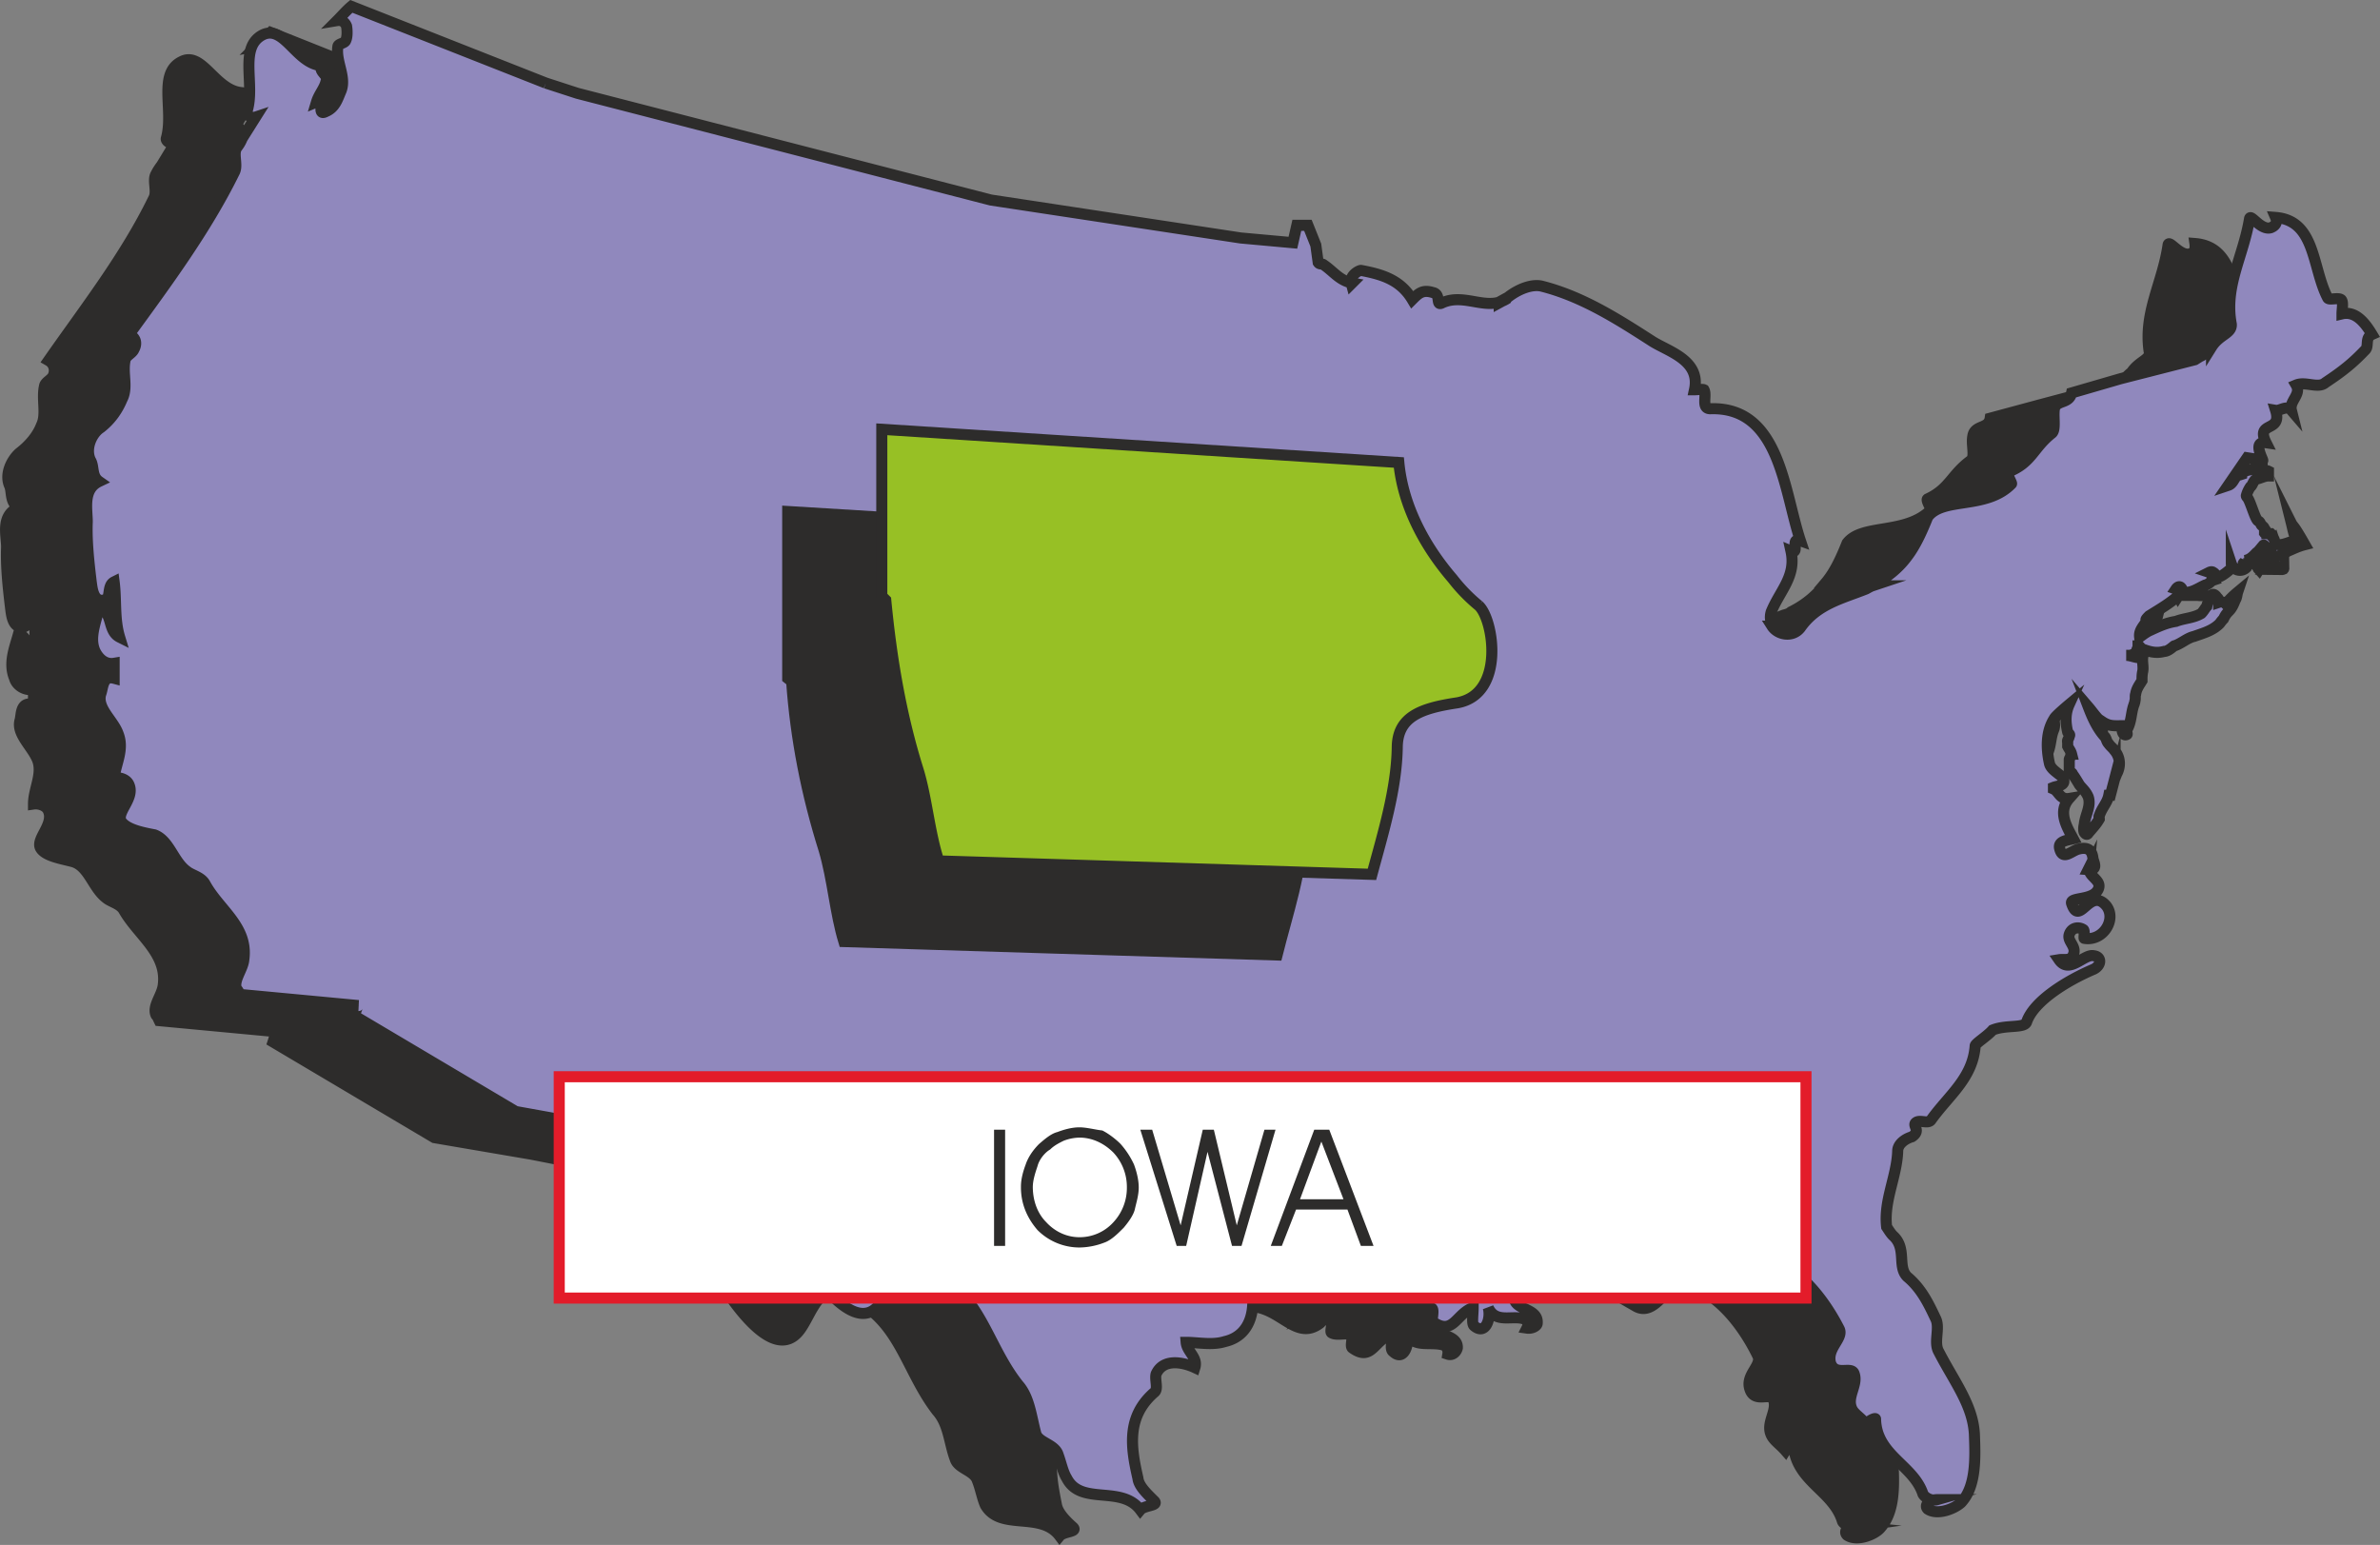
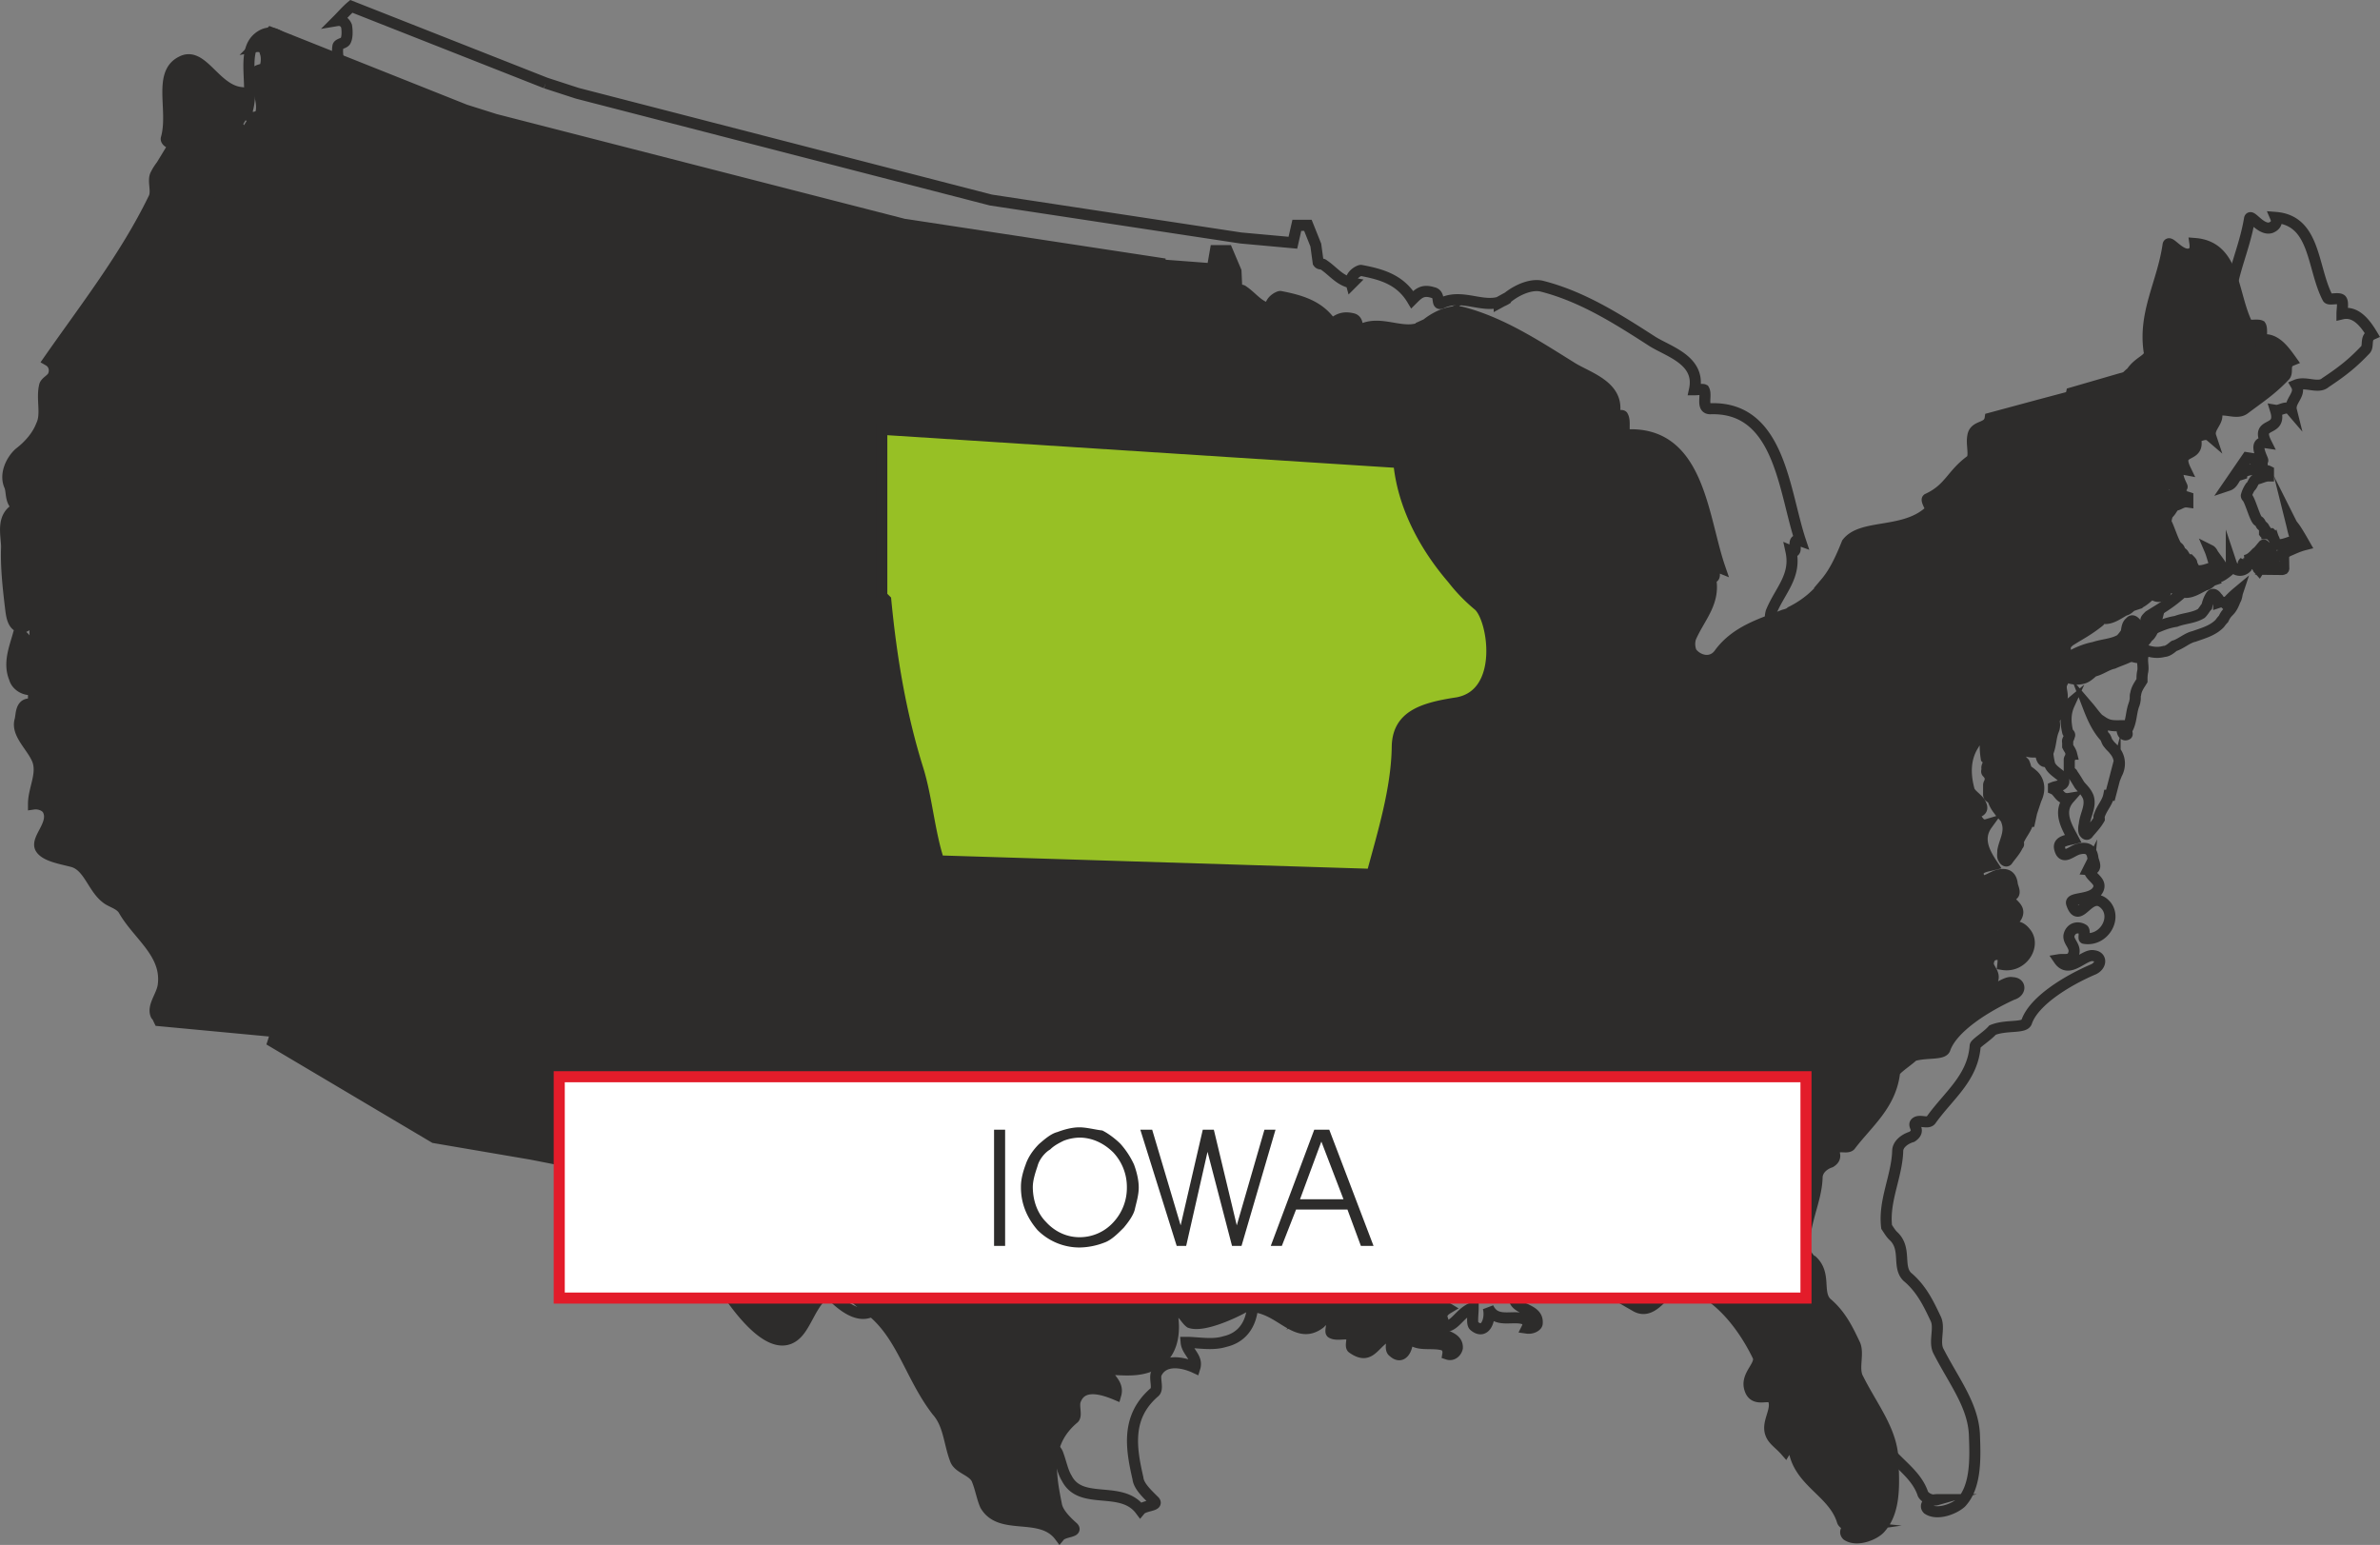
<svg xmlns="http://www.w3.org/2000/svg" width="289.002" height="187.614" viewBox="0 0 216.752 140.711">
  <rect x="0" y="0" width="216.752" height="140.711" fill="#808080" stroke="none" />
-   <path d="M388.286 403.52c.072.073.144.289.072.36-.216.145-.576.289-.792.289.216-.216.504-.432.72-.648zm.36.433c-.144.072-.144.216-.216.288-.144 0-.288.288-.432.144h-.216c0 .144.144.216.216.36.144-.216.432-.144.648-.216.216 0 .288-.144.288-.216.072-.288-.072-.36-.288-.36zm.936.72c.288-.072.432-.144.648-.288v.288c-.216.072-.36 0-.648 0zm-.36-.648c0 .144-.072.216-.072.36h.144l.072-.144c-.144 0-.072-.216-.144-.216z" style="fill:#2d2c2b;stroke:#2d2c2b;stroke-width:1.008;stroke-miterlimit:10.433" transform="translate(-189.611 -350.454)" />
  <path d="m231.974 360.465-17.712-7.056c-.432.432-.936.864-1.368 1.296.432-.072.792.072.864.504.144.36.144.864 0 1.368-.072.216-.72.216-.792.432-.144 1.44.864 2.808.288 4.104-.288.72-.432 1.584-1.224 1.944-1.08.432 0-1.224-1.008-1.008.288-.576.72-1.152 1.008-1.8.216-.576-.72-.792-.504-1.368-2.376-.288-3.528-3.816-5.4-2.808-2.16 1.08-.648 4.464-1.368 6.984-.072.216.36.576.792.432l-1.224 2.016c-.216.288-.36.504-.504.792-.36.576.144 1.584-.216 2.232-2.592 5.328-6.264 10.008-9.576 14.76.504.288.648.864.432 1.368-.144.36-.72.576-.792.936-.288 1.224.216 2.592-.288 3.6-.36.936-1.08 1.8-2.016 2.52-.72.648-1.368 1.944-.864 3.024.216.576 0 1.44.792 1.944-1.656.72-1.08 2.52-1.08 3.6-.072 1.8.144 3.744.36 5.544.072.504.144 1.872 1.152 1.728.72-.072.216-1.368.936-1.728.216 1.728 0 3.384.504 5.04-1.152-.576-.648-2.304-1.872-2.664-.36 1.296-.936 2.664-.36 4.032.144.576.864 1.152 1.728 1.008v1.368c-1.224-.288-1.08.936-1.224 1.44-.36 1.224 1.08 2.376 1.584 3.6.504 1.296-.36 2.664-.36 4.032.504-.072 1.08.144 1.296.504.72 1.296-1.152 2.664-.648 3.528.432.72 1.872.936 2.952 1.224 1.44.432 1.8 2.376 3.024 3.312.432.36 1.224.504 1.584 1.08 1.296 2.304 4.032 3.96 3.6 6.912-.144.936-1.008 1.872-.648 2.664.144.144.216.36.288.504l10.728 1.008c-.072-.072-.288.72-.36.936l14.688 8.712 8.856 1.512 3.672.72.504-1.944 6.912 1.224c.72 1.296 1.224 3.456 2.016 3.456-.216 2.016 2.664 2.016 2.664 3.744 0 1.584.792 3.24 1.368 4.32 1.44 2.304 4.968 7.344 7.2 4.608.936-1.152 1.44-3.312 3.096-3.816 1.152-.36 2.16 1.008 3.024 1.584 3.24 2.232 3.96 6.264 6.48 9.504 1.08 1.224 1.08 2.88 1.656 4.392.288.864 1.728 1.008 2.016 1.944.288.72.432 1.584.72 2.232 1.368 2.376 5.04.504 6.768 2.808.36-.432 1.656-.36 1.224-.792-.648-.576-1.368-1.296-1.512-2.016-.576-2.88-1.08-5.688 1.584-7.92.288-.288-.072-1.152.144-1.656.576-1.512 2.304-1.08 3.672-.504.288-1.008-.72-1.512-1.008-2.304 1.296 0 2.52.216 3.744-.144 2.52-.72 2.808-3.24 2.304-5.4.936 0 1.296 1.008 1.728 1.296 1.224.432 4.104-.936 4.968-1.44 3.096-.36 4.536 3.24 6.84 1.512.36-.288.144-.504-.288-.432.648-.36 1.008-.072 1.368.504 0 .288-.144.72 0 .792.504.288 1.368-.072 1.728.216.288.144-.072.936.144 1.152 1.8 1.296 1.944-.72 3.672-1.296 0 .648-.288 1.44.072 1.656 1.008.936 1.512-.864 1.224-1.656.648 1.296 2.016.72 3.24 1.008.36.072.576.432.504.864.432.144.792-.216.864-.576.072-1.44-2.664-.936-2.232-2.592.144-.072.504-.072.864-.072-.144-.432.144-.72.504-.936-.36-.216-.36-.576-.504-.864-.576-.576-1.008 1.368-1.728.36-.144-.216-.072-.576-.072-.936-1.008.144-1.872.936-2.736.504-1.368-.792-.144-1.512.432-1.728 1.656-.576 2.88 2.52 4.608.864-.504 0-1.152.216-1.368-.504v-.072c.216.72.864.576 1.368.576 1.512-.288 2.376-.72 3.888-.936h1.152c-1.152-.936 0-1.008.432-1.584.36.936-.072 1.872.648 2.304 1.296 1.08.864-.072 2.304-.504.216.144 2.592-2.016 4.32-.648 1.296 1.224 2.808 2.088 4.32 2.952 1.872 1.152 3.096-2.448 4.32-2.088 3.024.72 5.4 3.672 6.84 6.624.432.864-1.152 1.728-.72 3.024.432 1.368 1.944.216 2.16 1.008.36 1.008-.72 2.088-.216 3.168.216.504.792.864 1.296 1.44.216-.36.72-.576.72-.576.216 3.384 3.6 4.176 4.464 6.984.072.288.72.576 1.224.504-.72-.072-1.152.432-.792.792.864.576 2.376 0 2.952-.576 1.512-1.584 1.296-4.248 1.224-6.264-.072-2.664-1.872-4.824-3.168-7.416-.504-.864.072-2.232-.288-3.096-.648-1.368-1.296-2.736-2.592-3.816-.936-.936 0-2.592-1.296-3.816-.216-.072-.432-.432-.648-.72-.36-2.376 1.008-4.608 1.08-6.84 0-.72.576-1.224 1.224-1.44.792-.504.072-1.008.36-1.224.432-.36 1.152 0 1.44-.288 1.584-2.088 3.672-3.672 4.032-6.624 0-.288 1.008-.936 1.584-1.44v-.072c1.224-.432 2.88-.072 3.024-.72.72-1.944 3.744-3.816 6.12-4.896.792-.216.792-1.08 0-1.08-.792-.216-2.304 1.656-3.24.288.576-.072 1.224.216 1.44-.504.288-.72-.576-1.152-.36-1.728.144-.72.864-.72 1.296-.504.072.144 0 .792 0 .792 1.8.288 3.024-1.728 2.088-2.88-1.44-1.872-2.52 1.872-3.168-.36-.216-.504 1.944-.144 2.376-1.224.36-.864-.864-1.08-.864-1.944v.144c.936.072.504-.648.432-1.008-.072-.72-.432-1.08-1.296-.864-.648.144-1.584 1.08-1.8 0-.144-.72.72-.792 1.296-.936-.72-1.08-1.44-2.376-.504-3.672-.72.216-.936-.648-1.296-1.008.36-.144 1.08-.144.72-.864-.216-.504-1.008-.864-1.08-1.368-.36-1.368-.36-2.808.432-4.032.072-.288 1.368-1.368 1.368-1.296-.36.72-.36 1.584-.216 2.52.072.072.36.288.216.36 0 .144-.216.432-.144.576 0 .144-.072.288 0 .36.144.144.288.36.36.648-.072 0 0 .144-.072.072 0 .144-.144.288-.144.432v.864c0 .216.216.288.36.36.144.432.288.72.576 1.08.288.432.648.648.72 1.008.36 1.008-.216 1.8-.36 2.664 0 .288-.072.576.072.72.072.216.288.288.36.144.36-.504.72-.864.936-1.368.144-.072 0-.216 0-.216.216-.72.792-1.224.936-1.944h.144l.36-1.656.072.072.144-.432c.36-.72.36-1.584-.216-2.16a5.077 5.077 0 0 0-.648-.504c-.072-.216-.144-.504-.216-.648-.792-.792-1.152-1.728-1.512-2.736.432.504.792 1.08 1.224 1.368.648.504 1.152.36 1.872.36-.144.36.072 1.008.432.864.072-.144-.072-.36 0-.504.432-.72.36-1.584.648-2.304 0-.072.072-.144.072-.216.072-.288 0-.504 0-.72.144-.504.432-.792.504-1.224.144-.288.144-.576.216-.792.072-.504-.216-.936 0-1.368-.576.216-1.008-.072-1.512-.072.144 0 .216-.072.432-.072.288-.216.288 0 .432-.288.072-.144.216-.36.072-.504.144 0 .36 0 .288.072.72.36 1.44.648 2.16.432.432-.072.936-.648 1.008-.648.648-.144 1.152-.576 1.8-.72.792-.36 1.728-.576 2.304-1.224.072-.072.144-.36.288-.432.144-.288.36-.432.504-.72.36-.216.432-.648.72-1.008.072-.216.072-.432.144-.72-.432.36-.864.72-1.152 1.152-.144-.288-.36-.288-.72-.216 0-.144.144-.36 0-.432-.144-.144-.36-.432-.576-.144-.288.216-.288.576-.36.936a3.957 3.957 0 0 1-.504.648c-.72.432-1.584.432-2.448.72-.792.144-1.584.504-2.232.864-.36.216-.648.36-.936.576-.144-.576.288-.936.576-1.368v-.216h-.144c.144-.072.288-.216.504-.432 1.008-.648 1.656-.936 2.736-1.8.144-.216-.216-.504-.36-.648.144-.072.36-.216.36 0 .144.072.216.36.288.36.72.144 1.368-.36 2.016-.72.36-.072.504-.36.72-.432-.144-.144 0-.432-.216-.504-.144-.144-.144-.144-.144-.216h.36c.144.216.216.36.216.576.504 0 1.008-.504 1.44-.864.072-.072-.144-.216-.144-.432.36.648 1.008.792 1.44.36.144-.144 0-.36-.288-.36.072-.144.216-.144.288-.288h-.072c.432-.072.792-.36 1.08-.72.144 0 .216-.216.36-.36 0 0 0-.216.216-.288h.144c.144.072.144.288.144.288.072.36.072.576 0 .864.36 0 .792-.144 1.152-.144.288-.144.504-.36.864-.504a9.406 9.406 0 0 1 1.512-.576c-.288-.576-.648-1.008-1.008-1.512-.072-.144-.144-.288-.288-.36.216.504.288 1.08.576 1.512-.576.072-1.008.36-1.584.36-.144 0-.36 0-.432-.216-.072-.144-.216-.36-.216-.504 0-.072-.144-.216-.216-.288h-.36c.072-.072-.144 0-.144-.072s.144-.288 0-.288c0-.144-.144-.288-.36-.36 0-.072 0-.288-.216-.432-.288-.144-.792-1.8-1.008-2.16-.072 0-.144 0-.072-.144.072-.216.072-.576.288-.792.288-.288.36-.648.648-.72.36-.072.576-.36 1.08-.288v-.432c-.216-.072-.36-.072-.504-.072-.072 0-.072-.144-.072-.144-.504-.144-.864.072-1.44.144a2.24 2.24 0 0 1-.432.288c-.072 0 0 .072-.072.072-.072.072-.288 0-.36.144-.288.288-.36.648-.792.864l1.728-2.52 1.368.216c.36.432-1.152-1.8.36-1.512-1.008-2.088 1.512-.864.864-3.024.432.072.936-.432 1.44 0-.288-.864.936-1.44.432-2.304.864-.36 1.944.36 2.664-.216 1.44-1.08 2.448-1.728 3.672-3.024.288-.36-.144-1.08.576-1.368-.72-1.008-1.512-2.088-2.736-1.872 0-.432.072-1.08-.072-1.296-.288-.144-1.224.072-1.224-.144-1.368-2.736-1.08-7.056-4.752-7.344.072.504-.072.864-.432.936-.936.288-1.944-1.368-2.016-.792-.504 3.456-2.232 6.12-1.728 9.648.216.792-.936.864-1.656 2.016 0-.144-.936.936-.936.792l-.576.288-6.768 1.8-4.536 1.224c-.144 1.008-1.44.576-1.584 1.656-.144.72.216 1.8-.144 2.16-1.8 1.296-1.944 2.592-3.96 3.528-.216.072.36.936.288 1.008-2.304 2.304-6.264 1.224-7.632 3.024-.576 1.44-1.152 2.664-1.944 3.6h.072c-.864 1.08-1.8 1.944-3.24 2.664-.144.144-.36.216-.648.288-2.016.792-4.32 1.44-5.832 3.456-.72 1.08-2.016.72-2.592-.072a1.946 1.946 0 0 1-.072-1.296c.792-1.872 2.304-3.24 1.8-5.544.864.288-.216-1.296.864-.864-1.584-4.608-1.872-12.312-8.352-12.096-.648 0-.144-1.152-.504-1.728-.072-.072-.504 0-.792 0 .648-2.664-2.304-3.456-3.816-4.392-3.24-2.016-6.408-4.104-10.008-5.04-.864-.216-2.16.216-3.24 1.08l-.792.36.792-.36c-1.8 1.368-3.96-.504-5.976.504-.576.36 0-.864-.792-1.008-.936-.216-1.368.144-1.872.504-1.08-1.656-2.808-2.16-4.68-2.52-.144 0-1.08.432-.864 1.224v-.072c-1.152-.216-1.656-1.08-2.52-1.656-.144-.144-.36 0-.576-.216l-.072-1.584-.792-1.872h-1.08l-.288 1.656-4.752-.36v-.144l-22.68-3.456v.072l-37.872-9.72z" style="fill:#2d2c2b" transform="translate(-189.611 -350.454)" />
  <path d="m231.974 360.465-17.712-7.056c-.432.432-.936.864-1.368 1.296.432-.072.792.072.864.504.144.36.144.864 0 1.368-.072.216-.72.216-.792.432-.144 1.44.864 2.808.288 4.104-.288.72-.432 1.584-1.224 1.944-1.08.432 0-1.224-1.008-1.008.288-.576.72-1.152 1.008-1.8.216-.576-.72-.792-.504-1.368-2.376-.288-3.528-3.816-5.4-2.808-2.16 1.08-.648 4.464-1.368 6.984-.072.216.36.576.792.432l-1.224 2.016c-.216.288-.36.504-.504.792-.36.576.144 1.584-.216 2.232-2.592 5.328-6.264 10.008-9.576 14.76.504.288.648.864.432 1.368-.144.36-.72.576-.792.936-.288 1.224.216 2.592-.288 3.6-.36.936-1.08 1.8-2.016 2.52-.72.648-1.368 1.944-.864 3.024.216.576 0 1.44.792 1.944-1.656.72-1.08 2.52-1.08 3.6-.072 1.8.144 3.744.36 5.544.072.504.144 1.872 1.152 1.728.72-.072.216-1.368.936-1.728.216 1.728 0 3.384.504 5.04-1.152-.576-.648-2.304-1.872-2.664-.36 1.296-.936 2.664-.36 4.032.144.576.864 1.152 1.728 1.008v1.368c-1.224-.288-1.08.936-1.224 1.44-.36 1.224 1.08 2.376 1.584 3.6.504 1.296-.36 2.664-.36 4.032.504-.072 1.08.144 1.296.504.72 1.296-1.152 2.664-.648 3.528.432.72 1.872.936 2.952 1.224 1.44.432 1.8 2.376 3.024 3.312.432.36 1.224.504 1.584 1.08 1.296 2.304 4.032 3.96 3.6 6.912-.144.936-1.008 1.872-.648 2.664.144.144.216.36.288.504l10.728 1.008c-.072-.072-.288.72-.36.936l14.688 8.712 8.856 1.512 3.672.72.504-1.944 6.912 1.224c.72 1.296 1.224 3.456 2.016 3.456-.216 2.016 2.664 2.016 2.664 3.744 0 1.584.792 3.24 1.368 4.32 1.44 2.304 4.968 7.344 7.2 4.608.936-1.152 1.44-3.312 3.096-3.816 1.152-.36 2.16 1.008 3.024 1.584 3.24 2.232 3.96 6.264 6.48 9.504 1.08 1.224 1.08 2.88 1.656 4.392.288.864 1.728 1.008 2.016 1.944.288.72.432 1.584.72 2.232 1.368 2.376 5.04.504 6.768 2.808.36-.432 1.656-.36 1.224-.792-.648-.576-1.368-1.296-1.512-2.016-.576-2.88-1.08-5.688 1.584-7.92.288-.288-.072-1.152.144-1.656.576-1.512 2.304-1.08 3.672-.504.288-1.008-.72-1.512-1.008-2.304 1.296 0 2.52.216 3.744-.144 2.52-.72 2.808-3.24 2.304-5.4.936 0 1.296 1.008 1.728 1.296 1.224.432 4.104-.936 4.968-1.44 3.096-.36 4.536 3.24 6.84 1.512.36-.288.144-.504-.288-.432.648-.36 1.008-.072 1.368.504 0 .288-.144.72 0 .792.504.288 1.368-.072 1.728.216.288.144-.072.936.144 1.152 1.8 1.296 1.944-.72 3.672-1.296 0 .648-.288 1.44.072 1.656 1.008.936 1.512-.864 1.224-1.656.648 1.296 2.016.72 3.24 1.008.36.072.576.432.504.864.432.144.792-.216.864-.576.072-1.44-2.664-.936-2.232-2.592.144-.072.504-.072.864-.072-.144-.432.144-.72.504-.936-.36-.216-.36-.576-.504-.864-.576-.576-1.008 1.368-1.728.36-.144-.216-.072-.576-.072-.936-1.008.144-1.872.936-2.736.504-1.368-.792-.144-1.512.432-1.728 1.656-.576 2.88 2.52 4.608.864-.504 0-1.152.216-1.368-.504v-.072c.216.72.864.576 1.368.576 1.512-.288 2.376-.72 3.888-.936h1.152c-1.152-.936 0-1.008.432-1.584.36.936-.072 1.872.648 2.304 1.296 1.08.864-.072 2.304-.504.216.144 2.592-2.016 4.32-.648 1.296 1.224 2.808 2.088 4.32 2.952 1.872 1.152 3.096-2.448 4.32-2.088 3.024.72 5.4 3.672 6.84 6.624.432.864-1.152 1.728-.72 3.024.432 1.368 1.944.216 2.16 1.008.36 1.008-.72 2.088-.216 3.168.216.504.792.864 1.296 1.44.216-.36.72-.576.72-.576.216 3.384 3.6 4.176 4.464 6.984.072.288.72.576 1.224.504-.72-.072-1.152.432-.792.792.864.576 2.376 0 2.952-.576 1.512-1.584 1.296-4.248 1.224-6.264-.072-2.664-1.872-4.824-3.168-7.416-.504-.864.072-2.232-.288-3.096-.648-1.368-1.296-2.736-2.592-3.816-.936-.936 0-2.592-1.296-3.816-.216-.072-.432-.432-.648-.72-.36-2.376 1.008-4.608 1.08-6.84 0-.72.576-1.224 1.224-1.44.792-.504.072-1.008.36-1.224.432-.36 1.152 0 1.44-.288 1.584-2.088 3.672-3.672 4.032-6.624 0-.288 1.008-.936 1.584-1.44v-.072c1.224-.432 2.88-.072 3.024-.72.72-1.944 3.744-3.816 6.12-4.896.792-.216.792-1.08 0-1.08-.792-.216-2.304 1.656-3.24.288.576-.072 1.224.216 1.44-.504.288-.72-.576-1.152-.36-1.728.144-.72.864-.72 1.296-.504.072.144 0 .792 0 .792 1.8.288 3.024-1.728 2.088-2.88-1.44-1.872-2.52 1.872-3.168-.36-.216-.504 1.944-.144 2.376-1.224.36-.864-.864-1.08-.864-1.944v.144c.936.072.504-.648.432-1.008-.072-.72-.432-1.08-1.296-.864-.648.144-1.584 1.08-1.8 0-.144-.72.72-.792 1.296-.936-.72-1.08-1.44-2.376-.504-3.672-.72.216-.936-.648-1.296-1.008.36-.144 1.08-.144.72-.864-.216-.504-1.008-.864-1.08-1.368-.36-1.368-.36-2.808.432-4.032.072-.288 1.368-1.368 1.368-1.296-.36.72-.36 1.584-.216 2.52.072.072.36.288.216.36 0 .144-.216.432-.144.576 0 .144-.072.288 0 .36.144.144.288.36.36.648-.072 0 0 .144-.072.072 0 .144-.144.288-.144.432v.864c0 .216.216.288.36.36.144.432.288.72.576 1.08.288.432.648.648.72 1.008.36 1.008-.216 1.8-.36 2.664 0 .288-.072.576.072.72.072.216.288.288.36.144.36-.504.72-.864.936-1.368.144-.072 0-.216 0-.216.216-.72.792-1.224.936-1.944h.144l.36-1.656.072.072.144-.432c.36-.72.36-1.584-.216-2.16a5.077 5.077 0 0 0-.648-.504c-.072-.216-.144-.504-.216-.648-.792-.792-1.152-1.728-1.512-2.736.432.504.792 1.08 1.224 1.368.648.504 1.152.36 1.872.36-.144.36.072 1.008.432.864.072-.144-.072-.36 0-.504.432-.72.36-1.584.648-2.304 0-.072.072-.144.072-.216.072-.288 0-.504 0-.72.144-.504.432-.792.504-1.224.144-.288.144-.576.216-.792.072-.504-.216-.936 0-1.368-.576.216-1.008-.072-1.512-.072.144 0 .216-.072.432-.072.288-.216.288 0 .432-.288.072-.144.216-.36.072-.504.144 0 .36 0 .288.072.72.36 1.44.648 2.16.432.432-.072.936-.648 1.008-.648.648-.144 1.152-.576 1.8-.72.792-.36 1.728-.576 2.304-1.224.072-.072.144-.36.288-.432.144-.288.36-.432.504-.72.36-.216.432-.648.72-1.008.072-.216.072-.432.144-.72-.432.36-.864.72-1.152 1.152-.144-.288-.36-.288-.72-.216 0-.144.144-.36 0-.432-.144-.144-.36-.432-.576-.144-.288.216-.288.576-.36.936a3.957 3.957 0 0 1-.504.648c-.72.432-1.584.432-2.448.72-.792.144-1.584.504-2.232.864-.36.216-.648.36-.936.576-.144-.576.288-.936.576-1.368v-.216h-.144c.144-.072.288-.216.504-.432 1.008-.648 1.656-.936 2.736-1.8.144-.216-.216-.504-.36-.648.144-.072.36-.216.36 0 .144.072.216.36.288.36.72.144 1.368-.36 2.016-.72.36-.072.504-.36.72-.432-.144-.144 0-.432-.216-.504-.144-.144-.144-.144-.144-.216h.36c.144.216.216.36.216.576.504 0 1.008-.504 1.44-.864.072-.072-.144-.216-.144-.432.36.648 1.008.792 1.44.36.144-.144 0-.36-.288-.36.072-.144.216-.144.288-.288h-.072c.432-.072.792-.36 1.08-.72.144 0 .216-.216.36-.36 0 0 0-.216.216-.288h.144c.144.072.144.288.144.288.072.36.072.576 0 .864.36 0 .792-.144 1.152-.144.288-.144.504-.36.864-.504a9.406 9.406 0 0 1 1.512-.576c-.288-.576-.648-1.008-1.008-1.512-.072-.144-.144-.288-.288-.36.216.504.288 1.08.576 1.512-.576.072-1.008.36-1.584.36-.144 0-.36 0-.432-.216-.072-.144-.216-.36-.216-.504 0-.072-.144-.216-.216-.288h-.36c.072-.072-.144 0-.144-.072s.144-.288 0-.288c0-.144-.144-.288-.36-.36 0-.072 0-.288-.216-.432-.288-.144-.792-1.8-1.008-2.16-.072 0-.144 0-.072-.144.072-.216.072-.576.288-.792.288-.288.36-.648.648-.72.36-.072.576-.36 1.08-.288v-.432c-.216-.072-.36-.072-.504-.072-.072 0-.072-.144-.072-.144-.504-.144-.864.072-1.44.144a2.24 2.24 0 0 1-.432.288c-.072 0 0 .072-.072.072-.072.072-.288 0-.36.144-.288.288-.36.648-.792.864l1.728-2.52 1.368.216c.36.432-1.152-1.8.36-1.512-1.008-2.088 1.512-.864.864-3.024.432.072.936-.432 1.44 0-.288-.864.936-1.44.432-2.304.864-.36 1.944.36 2.664-.216 1.44-1.08 2.448-1.728 3.672-3.024.288-.36-.144-1.08.576-1.368-.72-1.008-1.512-2.088-2.736-1.872 0-.432.072-1.08-.072-1.296-.288-.144-1.224.072-1.224-.144-1.368-2.736-1.08-7.056-4.752-7.344.072.504-.072.864-.432.936-.936.288-1.944-1.368-2.016-.792-.504 3.456-2.232 6.12-1.728 9.648.216.792-.936.864-1.656 2.016 0-.144-.936.936-.936.792l-.576.288-6.768 1.8-4.536 1.224c-.144 1.008-1.44.576-1.584 1.656-.144.72.216 1.8-.144 2.16-1.8 1.296-1.944 2.592-3.96 3.528-.216.072.36.936.288 1.008-2.304 2.304-6.264 1.224-7.632 3.024-.576 1.44-1.152 2.664-1.944 3.6h.072c-.864 1.08-1.8 1.944-3.24 2.664-.144.144-.36.216-.648.288-2.016.792-4.32 1.44-5.832 3.456-.72 1.08-2.016.72-2.592-.072a1.946 1.946 0 0 1-.072-1.296c.792-1.872 2.304-3.24 1.8-5.544.864.288-.216-1.296.864-.864-1.584-4.608-1.872-12.312-8.352-12.096-.648 0-.144-1.152-.504-1.728-.072-.072-.504 0-.792 0 .648-2.664-2.304-3.456-3.816-4.392-3.24-2.016-6.408-4.104-10.008-5.04-.864-.216-2.16.216-3.24 1.08l-.792.36.792-.36c-1.8 1.368-3.96-.504-5.976.504-.576.36 0-.864-.792-1.008-.936-.216-1.368.144-1.872.504-1.08-1.656-2.808-2.16-4.68-2.52-.144 0-1.08.432-.864 1.224v-.072c-1.152-.216-1.656-1.08-2.52-1.656-.144-.144-.36 0-.576-.216l-.072-1.584-.792-1.872h-1.08l-.288 1.656-4.752-.36v-.144l-22.68-3.456v.072l-37.872-9.72-2.736-.864" style="fill:none;stroke:#2d2c2b;stroke-width:1.008;stroke-miterlimit:10.433" transform="translate(-189.611 -350.454)" />
  <path d="M395.702 401.073c0 .144.072.36 0 .36-.216.216-.432.36-.72.36.144-.216.432-.504.72-.72zm.288.576-.216.216c-.144 0-.288.288-.432.288-.072-.144-.072-.144-.216-.144.144.144.144.288.216.36.144-.216.504-.144.792-.216.072 0 .144 0 .216-.216.144-.288-.144-.288-.36-.288zm1.08.648c.144-.072.288-.144.504-.36 0 .072.072.288 0 .36-.144.072-.36 0-.504 0zm-.504-.648c.072.216 0 .216 0 .288 0 .072.072 0 .144 0v-.072c-.072 0 0-.216-.144-.216z" style="fill:#9088bd;stroke:#2d2c2b;stroke-width:1.008;stroke-miterlimit:10.433" transform="translate(-189.611 -350.454)" />
-   <path d="m239.318 358.017-17.712-6.984c-.432.36-.864.864-1.296 1.296.432-.072.72.144.864.504.072.432.072 1.008-.072 1.296-.072.288-.72.288-.72.576-.216 1.368.792 2.736.288 4.032-.288.648-.504 1.512-1.368 1.872-.936.504 0-1.224-.864-.864.216-.72.72-1.224.864-1.872.288-.576-.648-.792-.432-1.44-2.304-.216-3.384-3.744-5.328-2.808-2.232 1.152-.648 4.536-1.44 6.984-.072.288.36.648.792.504l-1.224 1.944c-.144.36-.288.576-.504.864-.36.576.144 1.584-.216 2.232-2.592 5.256-6.12 10.008-9.576 14.76.648.288.72.864.432 1.368-.144.36-.72.576-.792.936-.288 1.224.288 2.52-.288 3.6-.36.864-.936 1.8-1.944 2.592-.792.504-1.44 1.872-.936 2.952.36.576.072 1.44.792 1.944-1.512.72-1.08 2.52-1.08 3.672-.072 1.728.144 3.672.36 5.472.072.432.144 1.872 1.152 1.656.72 0 .216-1.296.936-1.656.216 1.656 0 3.384.504 5.04-1.152-.576-.576-2.304-1.872-2.664-.288 1.296-.936 2.736-.36 3.96.288.576.864 1.224 1.728 1.08v1.368c-1.08-.288-1.008.936-1.224 1.44-.36 1.296 1.152 2.376 1.584 3.6.576 1.44-.216 2.736-.36 4.032.576-.072 1.08.144 1.296.504.72 1.296-1.152 2.592-.648 3.456.504.72 1.872 1.008 3.024 1.224 1.368.504 1.728 2.448 2.952 3.312.432.36 1.296.504 1.656 1.152 1.296 2.376 3.96 3.888 3.528 6.912-.072.864-1.008 1.944-.648 2.664.144.144.216.36.36.504l10.728 1.008c-.072 0-.288.648-.36.936l14.688 8.712 8.784 1.584 3.744.72.432-2.016 6.912 1.296c.72 1.296 1.296 3.384 2.016 3.384-.216 2.088 2.664 2.016 2.664 3.672.072 1.728.792 3.312 1.368 4.392 1.44 2.232 5.04 7.344 7.2 4.536.936-1.08 1.44-3.24 3.096-3.744 1.224-.36 2.16.936 3.024 1.584 3.24 2.16 3.96 6.264 6.552 9.504 1.008 1.152 1.152 2.88 1.584 4.464.288.792 1.728.936 2.016 1.872.288.792.432 1.584.792 2.16 1.296 2.52 4.968.576 6.696 2.88.36-.432 1.656-.36 1.296-.792-.648-.648-1.44-1.368-1.512-2.088-.648-2.808-1.08-5.616 1.512-7.848.36-.288 0-1.152.144-1.656.648-1.44 2.448-1.08 3.528-.576.288-.936-.72-1.44-.792-2.304 1.08 0 2.376.288 3.528-.072 2.52-.576 2.88-3.24 2.304-5.4 1.08-.072 1.296.936 2.016 1.296 1.08.36 3.96-.936 4.896-1.44 3.024-.36 4.464 3.24 6.768 1.44.36-.144.144-.504-.288-.36.648-.36 1.152 0 1.296.504.216.216 0 .72.072.792.576.288 1.368-.072 1.8.144.216.216-.072 1.008.072 1.224 1.872 1.296 2.088-.72 3.672-1.296 0 .648-.144 1.44.072 1.656 1.08.936 1.584-.72 1.296-1.656.648 1.44 2.088.72 3.168 1.008.36.072.576.432.36.864.504.072.936-.216.936-.432.144-1.584-2.592-1.08-2.016-2.808h.72c-.144-.504.144-.72.36-.936-.216-.288-.36-.648-.504-.864-.432-.648-.936 1.296-1.584.36-.216-.216-.072-.576-.072-.936-.936.144-1.872.936-2.664.504-1.296-.792-.072-1.512.432-1.728 1.584-.576 2.952 2.52 4.392.792-.36 0-1.08.288-1.224-.432v-.072c.144.72.864.504 1.224.504 1.584-.216 2.448-.648 3.96-.864h1.224c-1.224-1.008 0-1.008.36-1.584.432.936 0 1.872.576 2.304 1.44 1.08 1.008-.072 2.52-.504.216.144 2.664-2.088 4.248-.576 1.296 1.152 2.88 1.944 4.32 2.808 1.872 1.224 3.168-2.232 4.392-2.016 2.952.72 5.328 3.6 6.84 6.552.432.864-1.152 1.728-.792 3.096.432 1.296 1.944.216 2.16 1.008.36 1.008-.72 2.088-.216 3.168.216.504.936.864 1.296 1.44.216-.36.864-.648.864-.504.072 3.312 3.456 4.176 4.32 6.84.216.36.792.648 1.296.504-.72 0-1.224.504-.864.864.864.576 2.376 0 3.024-.576 1.44-1.512 1.296-4.248 1.224-6.264-.144-2.664-1.872-4.824-3.24-7.488-.504-.864.144-2.16-.288-3.024-.648-1.368-1.296-2.736-2.592-3.816-.936-.936 0-2.592-1.296-3.744-.216-.216-.432-.576-.576-.792-.288-2.376.936-4.608 1.008-6.912 0-.576.576-1.08 1.296-1.296.864-.576 0-1.008.36-1.296.36-.288 1.08.144 1.368-.216 1.584-2.232 3.816-3.816 4.032-6.768 0-.216 1.08-.864 1.584-1.44 1.224-.504 2.88-.144 3.096-.72.648-1.944 3.744-3.816 6.12-4.824.72-.36.72-1.152 0-1.224-.864-.216-2.232 1.728-3.168.36.432-.072 1.08.144 1.296-.432.36-.792-.576-1.224-.36-1.872.216-.648.864-.72 1.296-.432.144.144 0 .792.072.792 1.728.288 2.952-1.728 2.016-2.952-1.512-1.8-2.448 1.944-3.168-.216-.216-.648 2.016-.216 2.448-1.368.288-.792-.936-1.08-.864-1.872l-.072.144c.936.072.504-.648.432-1.008-.072-.72-.432-1.08-1.296-.864-.648.144-1.44 1.08-1.728 0-.216-.72.648-.792 1.224-.936-.576-1.08-1.44-2.448-.36-3.672-.864.144-.936-.648-1.44-.864v-.144c.36-.144 1.224-.144.864-.864-.288-.36-1.08-.72-1.224-1.296-.288-1.296-.36-2.88.432-4.104.072-.216 1.368-1.296 1.368-1.296-.36.792-.36 1.584-.144 2.52 0 .072.288.216.144.36 0 .216-.216.36-.144.576v.36c.144.288.288.432.36.72-.072 0 0 .144-.072.144 0 .144-.144.216-.144.36v.936c0 .216.288.216.288.36.216.288.432.648.648 1.008.288.36.576.576.792 1.08.288.864-.288 1.656-.36 2.52-.072.288-.072.576 0 .72.144.216.288.216.36.072.36-.432.72-.792 1.008-1.296 0-.144-.072-.216 0-.288.216-.72.72-1.152.864-1.872h.144l.432-1.656v.072l.144-.36c.36-.648.36-1.512-.216-2.16-.144-.216-.36-.36-.504-.576-.216-.216-.216-.504-.36-.648-.72-.792-1.152-1.8-1.512-2.736.432.504.792 1.08 1.296 1.44v-.072c.648.432 1.08.36 1.872.36-.216.36 0 1.008.36.792.072 0-.072-.36 0-.432.432-.72.36-1.584.648-2.304 0-.072.072-.144.072-.288.072-.216 0-.504.072-.648.072-.504.36-.864.576-1.224 0-.288 0-.576.072-.864.072-.432-.072-.864 0-1.296-.432.216-1.008-.144-1.512-.144h.432c.36-.216.288 0 .504-.36 0-.144.144-.288.144-.504 0 0 .216 0 .216.216.72.288 1.368.504 2.16.288.432 0 .936-.576.936-.504.648-.216 1.152-.72 1.8-.864.792-.288 1.656-.504 2.304-1.152.072-.072.144-.216.36-.432.144-.288.216-.432.504-.72.288-.288.432-.648.576-1.008.144-.216.144-.504.216-.72-.432.36-.792.72-1.08 1.08-.216-.216-.432-.216-.648-.144 0-.216 0-.36-.144-.432-.072-.144-.36-.504-.576-.144-.144.216-.288.576-.36.936-.144.144-.288.432-.504.648-.72.432-1.584.432-2.304.72-.936.144-1.656.504-2.448.864-.288.144-.576.36-.864.576-.072-.576.288-.936.576-1.368v-.216c0-.072.144-.216.288-.36 1.152-.72 1.8-1.08 2.808-1.944.144-.216-.144-.432-.36-.504.144-.216.36-.288.504-.072.072.072.072.36.144.36.72.144 1.368-.36 2.016-.648.36-.072.504-.36.72-.432-.144-.216-.072-.504-.144-.648l-.216-.072c.144-.072.288-.072.36 0 .144.072.288.216.216.504.504-.072.936-.432 1.44-.864.072-.072 0-.288 0-.432.216.648.936.792 1.368.36.072-.216 0-.36-.288-.36 0-.072.144-.144.216-.288h-.072c.504-.072.792-.432 1.08-.72.144-.072.216-.216.36-.36 0 0 .144-.216.216-.216 0-.144.144-.144.144 0 .144 0 .144.216.216.216 0 .288 0 .576-.072.864.432 0 .792-.144 1.152-.216.36-.072.576-.288.864-.432.504-.216.936-.432 1.512-.576-.288-.504-.576-1.008-.864-1.44-.144-.216-.288-.36-.36-.504.144.576.216 1.08.504 1.584-.504 0-1.08.36-1.584.36-.144 0-.36 0-.432-.216a.778.778 0 0 0-.216-.504c0-.144-.072-.216-.144-.288h-.36c0-.072-.216 0-.216-.072.144-.144.144-.288 0-.288 0-.216-.144-.288-.216-.36-.144-.072-.144-.36-.36-.432-.288-.144-.72-1.872-1.008-2.16 0 0-.072-.072-.072-.144.072-.288.216-.576.36-.792.216-.144.288-.648.576-.72.36-.072.72-.288 1.08-.288v-.432c-.144-.072-.36-.072-.504-.072-.072 0-.072-.216-.072-.216-.504-.072-.864.144-1.368.216-.144.072-.36.144-.504.288v.072c-.216.072-.288.072-.432.144-.288.288-.36.72-.792.864l1.728-2.52 1.368.216c.36.36-1.08-1.8.36-1.584-1.008-2.016 1.512-.864.864-2.952.432.072 1.008-.504 1.44 0-.216-.864.936-1.44.432-2.304.864-.36 2.016.36 2.664-.216 1.512-1.008 2.448-1.728 3.672-3.024.288-.36-.072-1.08.576-1.368-.648-1.08-1.512-2.16-2.736-1.872 0-.432.144-1.08-.072-1.296-.288-.216-1.08.072-1.224-.144-1.44-2.736-1.08-7.056-4.752-7.344.216.504-.072.792-.432.936-.936.288-1.872-1.368-1.944-.792-.576 3.456-2.304 6.12-1.656 9.576.072.864-1.08.936-1.8 2.088 0-.144-.936.936-.936.792l-.576.36-6.768 1.728-4.464 1.296c-.216 1.08-1.512.576-1.584 1.584-.072.72.144 1.8-.216 2.088-1.728 1.368-1.8 2.664-3.96 3.528-.216.144.36 1.008.288 1.08-2.304 2.376-6.264 1.152-7.632 3.024-.576 1.44-1.152 2.664-1.872 3.6-.792 1.08-1.872 1.944-3.24 2.664h.072c-.216.072-.432.216-.576.288-2.16.864-4.464 1.368-5.976 3.528-.72.936-2.088.648-2.592-.144h.144c-.288-.36-.36-.792-.216-1.296.792-1.944 2.304-3.24 1.8-5.544.864.36-.144-1.296.864-.936-1.512-4.536-1.872-12.24-8.208-12.024-.864 0-.288-1.224-.576-1.728-.144-.072-.576 0-.864 0 .576-2.664-2.304-3.456-3.816-4.392-3.24-2.088-6.408-4.104-10.08-5.04-.864-.216-2.088.216-3.096 1.008l-.792.432v.072l.792-.432c-1.872 1.296-3.888-.504-5.976.432-.648.36-.072-.792-.864-.936-.936-.288-1.296.072-1.872.648-1.08-1.8-2.736-2.304-4.68-2.664-.144 0-1.08.432-.864 1.224l.072-.072c-1.152-.216-1.728-1.08-2.592-1.656-.144-.144-.36 0-.504-.216l-.216-1.584-.72-1.8h-1.008l-.36 1.584-4.752-.432-22.752-3.456-37.656-9.72z" style="fill:#9088bd" transform="translate(-189.611 -350.454)" />
  <path d="m239.318 358.017-17.712-6.984c-.432.36-.864.864-1.296 1.296.432-.072.72.144.864.504.072.432.072 1.008-.072 1.296-.072.288-.72.288-.72.576-.216 1.368.792 2.736.288 4.032-.288.648-.504 1.512-1.368 1.872-.936.504 0-1.224-.864-.864.216-.72.72-1.224.864-1.872.288-.576-.648-.792-.432-1.44-2.304-.216-3.384-3.744-5.328-2.808-2.232 1.152-.648 4.536-1.44 6.984-.072.288.36.648.792.504l-1.224 1.944c-.144.36-.288.576-.504.864-.36.576.144 1.584-.216 2.232-2.592 5.256-6.12 10.008-9.576 14.76.648.288.72.864.432 1.368-.144.36-.72.576-.792.936-.288 1.224.288 2.52-.288 3.6-.36.864-.936 1.8-1.944 2.592-.792.504-1.44 1.872-.936 2.952.36.576.072 1.44.792 1.944-1.512.72-1.08 2.52-1.08 3.672-.072 1.728.144 3.672.36 5.472.072.432.144 1.872 1.152 1.656.72 0 .216-1.296.936-1.656.216 1.656 0 3.384.504 5.04-1.152-.576-.576-2.304-1.872-2.664-.288 1.296-.936 2.736-.36 3.96.288.576.864 1.224 1.728 1.08v1.368c-1.08-.288-1.008.936-1.224 1.44-.36 1.296 1.152 2.376 1.584 3.6.576 1.44-.216 2.736-.36 4.032.576-.072 1.08.144 1.296.504.72 1.296-1.152 2.592-.648 3.456.504.72 1.872 1.008 3.024 1.224 1.368.504 1.728 2.448 2.952 3.312.432.36 1.296.504 1.656 1.152 1.296 2.376 3.96 3.888 3.528 6.912-.072.864-1.008 1.944-.648 2.664.144.144.216.36.36.504l10.728 1.008c-.072 0-.288.648-.36.936l14.688 8.712 8.784 1.584 3.744.72.432-2.016 6.912 1.296c.72 1.296 1.296 3.384 2.016 3.384-.216 2.088 2.664 2.016 2.664 3.672.072 1.728.792 3.312 1.368 4.392 1.44 2.232 5.04 7.344 7.2 4.536.936-1.08 1.44-3.24 3.096-3.744 1.224-.36 2.16.936 3.024 1.584 3.24 2.16 3.96 6.264 6.552 9.504 1.008 1.152 1.152 2.88 1.584 4.464.288.792 1.728.936 2.016 1.872.288.792.432 1.584.792 2.16 1.296 2.52 4.968.576 6.696 2.88.36-.432 1.656-.36 1.296-.792-.648-.648-1.44-1.368-1.512-2.088-.648-2.808-1.08-5.616 1.512-7.848.36-.288 0-1.152.144-1.656.648-1.44 2.448-1.08 3.528-.576.288-.936-.72-1.44-.792-2.304 1.08 0 2.376.288 3.528-.072 2.52-.576 2.88-3.24 2.304-5.4 1.08-.072 1.296.936 2.016 1.296 1.08.36 3.96-.936 4.896-1.44 3.024-.36 4.464 3.24 6.768 1.44.36-.144.144-.504-.288-.36.648-.36 1.152 0 1.296.504.216.216 0 .72.072.792.576.288 1.368-.072 1.8.144.216.216-.072 1.008.072 1.224 1.872 1.296 2.088-.72 3.672-1.296 0 .648-.144 1.44.072 1.656 1.08.936 1.584-.72 1.296-1.656.648 1.44 2.088.72 3.168 1.008.36.072.576.432.36.864.504.072.936-.216.936-.432.144-1.584-2.592-1.08-2.016-2.808h.72c-.144-.504.144-.72.36-.936-.216-.288-.36-.648-.504-.864-.432-.648-.936 1.296-1.584.36-.216-.216-.072-.576-.072-.936-.936.144-1.872.936-2.664.504-1.296-.792-.072-1.512.432-1.728 1.584-.576 2.952 2.52 4.392.792-.36 0-1.08.288-1.224-.432v-.072c.144.72.864.504 1.224.504 1.584-.216 2.448-.648 3.96-.864h1.224c-1.224-1.008 0-1.008.36-1.584.432.936 0 1.872.576 2.304 1.44 1.08 1.008-.072 2.52-.504.216.144 2.664-2.088 4.248-.576 1.296 1.152 2.88 1.944 4.32 2.808 1.872 1.224 3.168-2.232 4.392-2.016 2.952.72 5.328 3.6 6.84 6.552.432.864-1.152 1.728-.792 3.096.432 1.296 1.944.216 2.16 1.008.36 1.008-.72 2.088-.216 3.168.216.504.936.864 1.296 1.44.216-.36.864-.648.864-.504.072 3.312 3.456 4.176 4.32 6.84.216.36.792.648 1.296.504-.72 0-1.224.504-.864.864.864.576 2.376 0 3.024-.576 1.44-1.512 1.296-4.248 1.224-6.264-.144-2.664-1.872-4.824-3.24-7.488-.504-.864.144-2.16-.288-3.024-.648-1.368-1.296-2.736-2.592-3.816-.936-.936 0-2.592-1.296-3.744-.216-.216-.432-.576-.576-.792-.288-2.376.936-4.608 1.008-6.912 0-.576.576-1.08 1.296-1.296.864-.576 0-1.008.36-1.296.36-.288 1.08.144 1.368-.216 1.584-2.232 3.816-3.816 4.032-6.768 0-.216 1.08-.864 1.584-1.44 1.224-.504 2.88-.144 3.096-.72.648-1.944 3.744-3.816 6.12-4.824.72-.36.72-1.152 0-1.224-.864-.216-2.232 1.728-3.168.36.432-.072 1.08.144 1.296-.432.36-.792-.576-1.224-.36-1.872.216-.648.864-.72 1.296-.432.144.144 0 .792.072.792 1.728.288 2.952-1.728 2.016-2.952-1.512-1.8-2.448 1.944-3.168-.216-.216-.648 2.016-.216 2.448-1.368.288-.792-.936-1.08-.864-1.872l-.072.144c.936.072.504-.648.432-1.008-.072-.72-.432-1.08-1.296-.864-.648.144-1.44 1.08-1.728 0-.216-.72.648-.792 1.224-.936-.576-1.08-1.44-2.448-.36-3.672-.864.144-.936-.648-1.44-.864v-.144c.36-.144 1.224-.144.864-.864-.288-.36-1.08-.72-1.224-1.296-.288-1.296-.36-2.88.432-4.104.072-.216 1.368-1.296 1.368-1.296-.36.792-.36 1.584-.144 2.52 0 .072.288.216.144.36 0 .216-.216.36-.144.576v.36c.144.288.288.432.36.72-.072 0 0 .144-.072.144 0 .144-.144.216-.144.36v.936c0 .216.288.216.288.36.216.288.432.648.648 1.008.288.36.576.576.792 1.08.288.864-.288 1.656-.36 2.52-.072.288-.072.576 0 .72.144.216.288.216.36.072.36-.432.72-.792 1.008-1.296 0-.144-.072-.216 0-.288.216-.72.72-1.152.864-1.872h.144l.432-1.656v.072l.144-.36c.36-.648.36-1.512-.216-2.16-.144-.216-.36-.36-.504-.576-.216-.216-.216-.504-.36-.648-.72-.792-1.152-1.8-1.512-2.736.432.504.792 1.08 1.296 1.44v-.072c.648.432 1.08.36 1.872.36-.216.36 0 1.008.36.792.072 0-.072-.36 0-.432.432-.72.36-1.584.648-2.304 0-.072.072-.144.072-.288.072-.216 0-.504.072-.648.072-.504.36-.864.576-1.224 0-.288 0-.576.072-.864.072-.432-.072-.864 0-1.296-.432.216-1.008-.144-1.512-.144h.432c.36-.216.288 0 .504-.36 0-.144.144-.288.144-.504 0 0 .216 0 .216.216.72.288 1.368.504 2.16.288.432 0 .936-.576.936-.504.648-.216 1.152-.72 1.8-.864.792-.288 1.656-.504 2.304-1.152.072-.072.144-.216.36-.432.144-.288.216-.432.504-.72.288-.288.432-.648.576-1.008.144-.216.144-.504.216-.72-.432.36-.792.72-1.08 1.08-.216-.216-.432-.216-.648-.144 0-.216 0-.36-.144-.432-.072-.144-.36-.504-.576-.144-.144.216-.288.576-.36.936-.144.144-.288.432-.504.648-.72.432-1.584.432-2.304.72-.936.144-1.656.504-2.448.864-.288.144-.576.36-.864.576-.072-.576.288-.936.576-1.368v-.216c0-.072.144-.216.288-.36 1.152-.72 1.8-1.08 2.808-1.944.144-.216-.144-.432-.36-.504.144-.216.36-.288.504-.072.072.072.072.36.144.36.72.144 1.368-.36 2.016-.648.36-.072.504-.36.72-.432-.144-.216-.072-.504-.144-.648l-.216-.072c.144-.072.288-.072.36 0 .144.072.288.216.216.504.504-.072.936-.432 1.44-.864.072-.072 0-.288 0-.432.216.648.936.792 1.368.36.072-.216 0-.36-.288-.36 0-.072.144-.144.216-.288h-.072c.504-.072.792-.432 1.08-.72.144-.072.216-.216.36-.36 0 0 .144-.216.216-.216 0-.144.144-.144.144 0 .144 0 .144.216.216.216 0 .288 0 .576-.072.864.432 0 .792-.144 1.152-.216.36-.072.576-.288.864-.432.504-.216.936-.432 1.512-.576-.288-.504-.576-1.008-.864-1.44-.144-.216-.288-.36-.36-.504.144.576.216 1.08.504 1.584-.504 0-1.08.36-1.584.36-.144 0-.36 0-.432-.216a.778.778 0 0 0-.216-.504c0-.144-.072-.216-.144-.288h-.36c0-.072-.216 0-.216-.072.144-.144.144-.288 0-.288 0-.216-.144-.288-.216-.36-.144-.072-.144-.36-.36-.432-.288-.144-.72-1.872-1.008-2.16 0 0-.072-.072-.072-.144.072-.288.216-.576.36-.792.216-.144.288-.648.576-.72.36-.072.72-.288 1.08-.288v-.432c-.144-.072-.36-.072-.504-.072-.072 0-.072-.216-.072-.216-.504-.072-.864.144-1.368.216-.144.072-.36.144-.504.288v.072c-.216.072-.288.072-.432.144-.288.288-.36.72-.792.864l1.728-2.52 1.368.216c.36.36-1.08-1.8.36-1.584-1.008-2.016 1.512-.864.864-2.952.432.072 1.008-.504 1.44 0-.216-.864.936-1.44.432-2.304.864-.36 2.016.36 2.664-.216 1.512-1.008 2.448-1.728 3.672-3.024.288-.36-.072-1.08.576-1.368-.648-1.08-1.512-2.16-2.736-1.872 0-.432.144-1.08-.072-1.296-.288-.216-1.08.072-1.224-.144-1.44-2.736-1.08-7.056-4.752-7.344.216.504-.072.792-.432.936-.936.288-1.872-1.368-1.944-.792-.576 3.456-2.304 6.12-1.656 9.576.072.864-1.08.936-1.8 2.088 0-.144-.936.936-.936.792l-.576.36-6.768 1.728-4.464 1.296c-.216 1.08-1.512.576-1.584 1.584-.072.72.144 1.8-.216 2.088-1.728 1.368-1.8 2.664-3.96 3.528-.216.144.36 1.008.288 1.08-2.304 2.376-6.264 1.152-7.632 3.024-.576 1.44-1.152 2.664-1.872 3.6-.792 1.08-1.872 1.944-3.24 2.664h.072c-.216.072-.432.216-.576.288-2.16.864-4.464 1.368-5.976 3.528-.72.936-2.088.648-2.592-.144h.144c-.288-.36-.36-.792-.216-1.296.792-1.944 2.304-3.24 1.8-5.544.864.36-.144-1.296.864-.936-1.512-4.536-1.872-12.24-8.208-12.024-.864 0-.288-1.224-.576-1.728-.144-.072-.576 0-.864 0 .576-2.664-2.304-3.456-3.816-4.392-3.24-2.088-6.408-4.104-10.08-5.04-.864-.216-2.088.216-3.096 1.008l-.792.432v.072l.792-.432c-1.872 1.296-3.888-.504-5.976.432-.648.36-.072-.792-.864-.936-.936-.288-1.296.072-1.872.648-1.08-1.8-2.736-2.304-4.68-2.664-.144 0-1.08.432-.864 1.224l.072-.072c-1.152-.216-1.728-1.08-2.592-1.656-.144-.144-.36 0-.504-.216l-.216-1.584-.72-1.8h-1.008l-.36 1.584-4.752-.432-22.752-3.456-37.656-9.72-2.88-.936" style="fill:none;stroke:#2d2c2b;stroke-width:1.008;stroke-miterlimit:10.433" transform="translate(-189.611 -350.454)" />
  <path d="M354.086 468.68v-20.16H240.542v20.16z" style="fill:#fff;stroke:#e31c2a;stroke-width:1.008;stroke-miterlimit:10.433" transform="translate(-189.611 -350.454)" />
  <path d="M281.15 463.929h-1.008v-10.584h1.008zm2.52-5.4c0 1.296.432 2.448 1.224 3.24.792.864 1.872 1.368 3.024 1.368a4.138 4.138 0 0 0 3.096-1.368 4.59 4.59 0 0 0 1.224-3.168 4.59 4.59 0 0 0-1.224-3.168c-.864-.864-1.944-1.368-3.096-1.368a4.26 4.26 0 0 0-1.44.288c-.432.216-.864.432-1.224.792-.504.288-1.008.936-1.152 1.512-.216.648-.432 1.296-.432 1.944zm-1.08 0c0-.72.216-1.44.432-2.016.216-.648.648-1.296 1.224-1.872.504-.432 1.08-.936 1.656-1.08.576-.216 1.296-.432 2.016-.432.648 0 1.44.216 2.088.288.576.288 1.224.792 1.656 1.224a7.612 7.612 0 0 1 1.224 1.872c.216.576.432 1.368.432 2.088s-.216 1.368-.36 2.016c-.144.576-.648 1.224-1.008 1.656-.576.576-1.152 1.152-1.8 1.368a6.442 6.442 0 0 1-2.232.432 5.395 5.395 0 0 1-3.816-1.584c-.936-1.08-1.512-2.376-1.512-3.888zm17.568-5.184 2.088 8.712 2.52-8.712h1.008l-3.096 10.584h-.864l-2.232-8.568-1.944 8.568h-.864l-3.312-10.584h1.08l2.592 8.712 2.016-8.712zm6.192 10.584h-1.008l3.96-10.584h1.368l4.032 10.584h-1.152l-1.224-3.312h-4.68zm5.616-4.248-2.016-5.256-1.944 5.256z" style="fill:#2d2c2b" transform="translate(-189.611 -350.454)" />
  <path d="m261.35 412.233.36.288c.36 5.184 1.368 10.296 2.952 15.336.792 2.664 1.008 5.76 1.8 8.352l39.456 1.224c.936-3.744 2.304-7.704 2.376-11.664 0-2.664 2.088-3.456 5.4-4.104 4.392-.72 3.24-7.488 1.944-8.64-.792-.792-1.584-1.584-2.304-2.376-2.664-3.096-4.536-6.768-4.896-10.728l-47.088-2.88z" style="fill:#2d2c2b;stroke:#2d2c2b;stroke-width:1.008;stroke-miterlimit:10.433" transform="translate(-189.611 -350.454)" />
  <path d="m269.918 404.745.36.36c.504 5.256 1.368 10.44 2.952 15.48.792 2.592 1.008 5.616 1.872 8.28l39.456 1.224c1.008-3.744 2.232-7.704 2.304-11.52 0-2.808 2.088-3.6 5.472-4.104 4.392-.792 3.312-7.632 1.944-8.856a15.332 15.332 0 0 1-2.376-2.448c-2.664-3.096-4.536-6.768-4.896-10.584l-47.088-3.024z" style="fill:#97c025;stroke:#2d2c2b;stroke-width:1.008;stroke-miterlimit:10.433" transform="translate(-189.611 -350.454)" />
</svg>